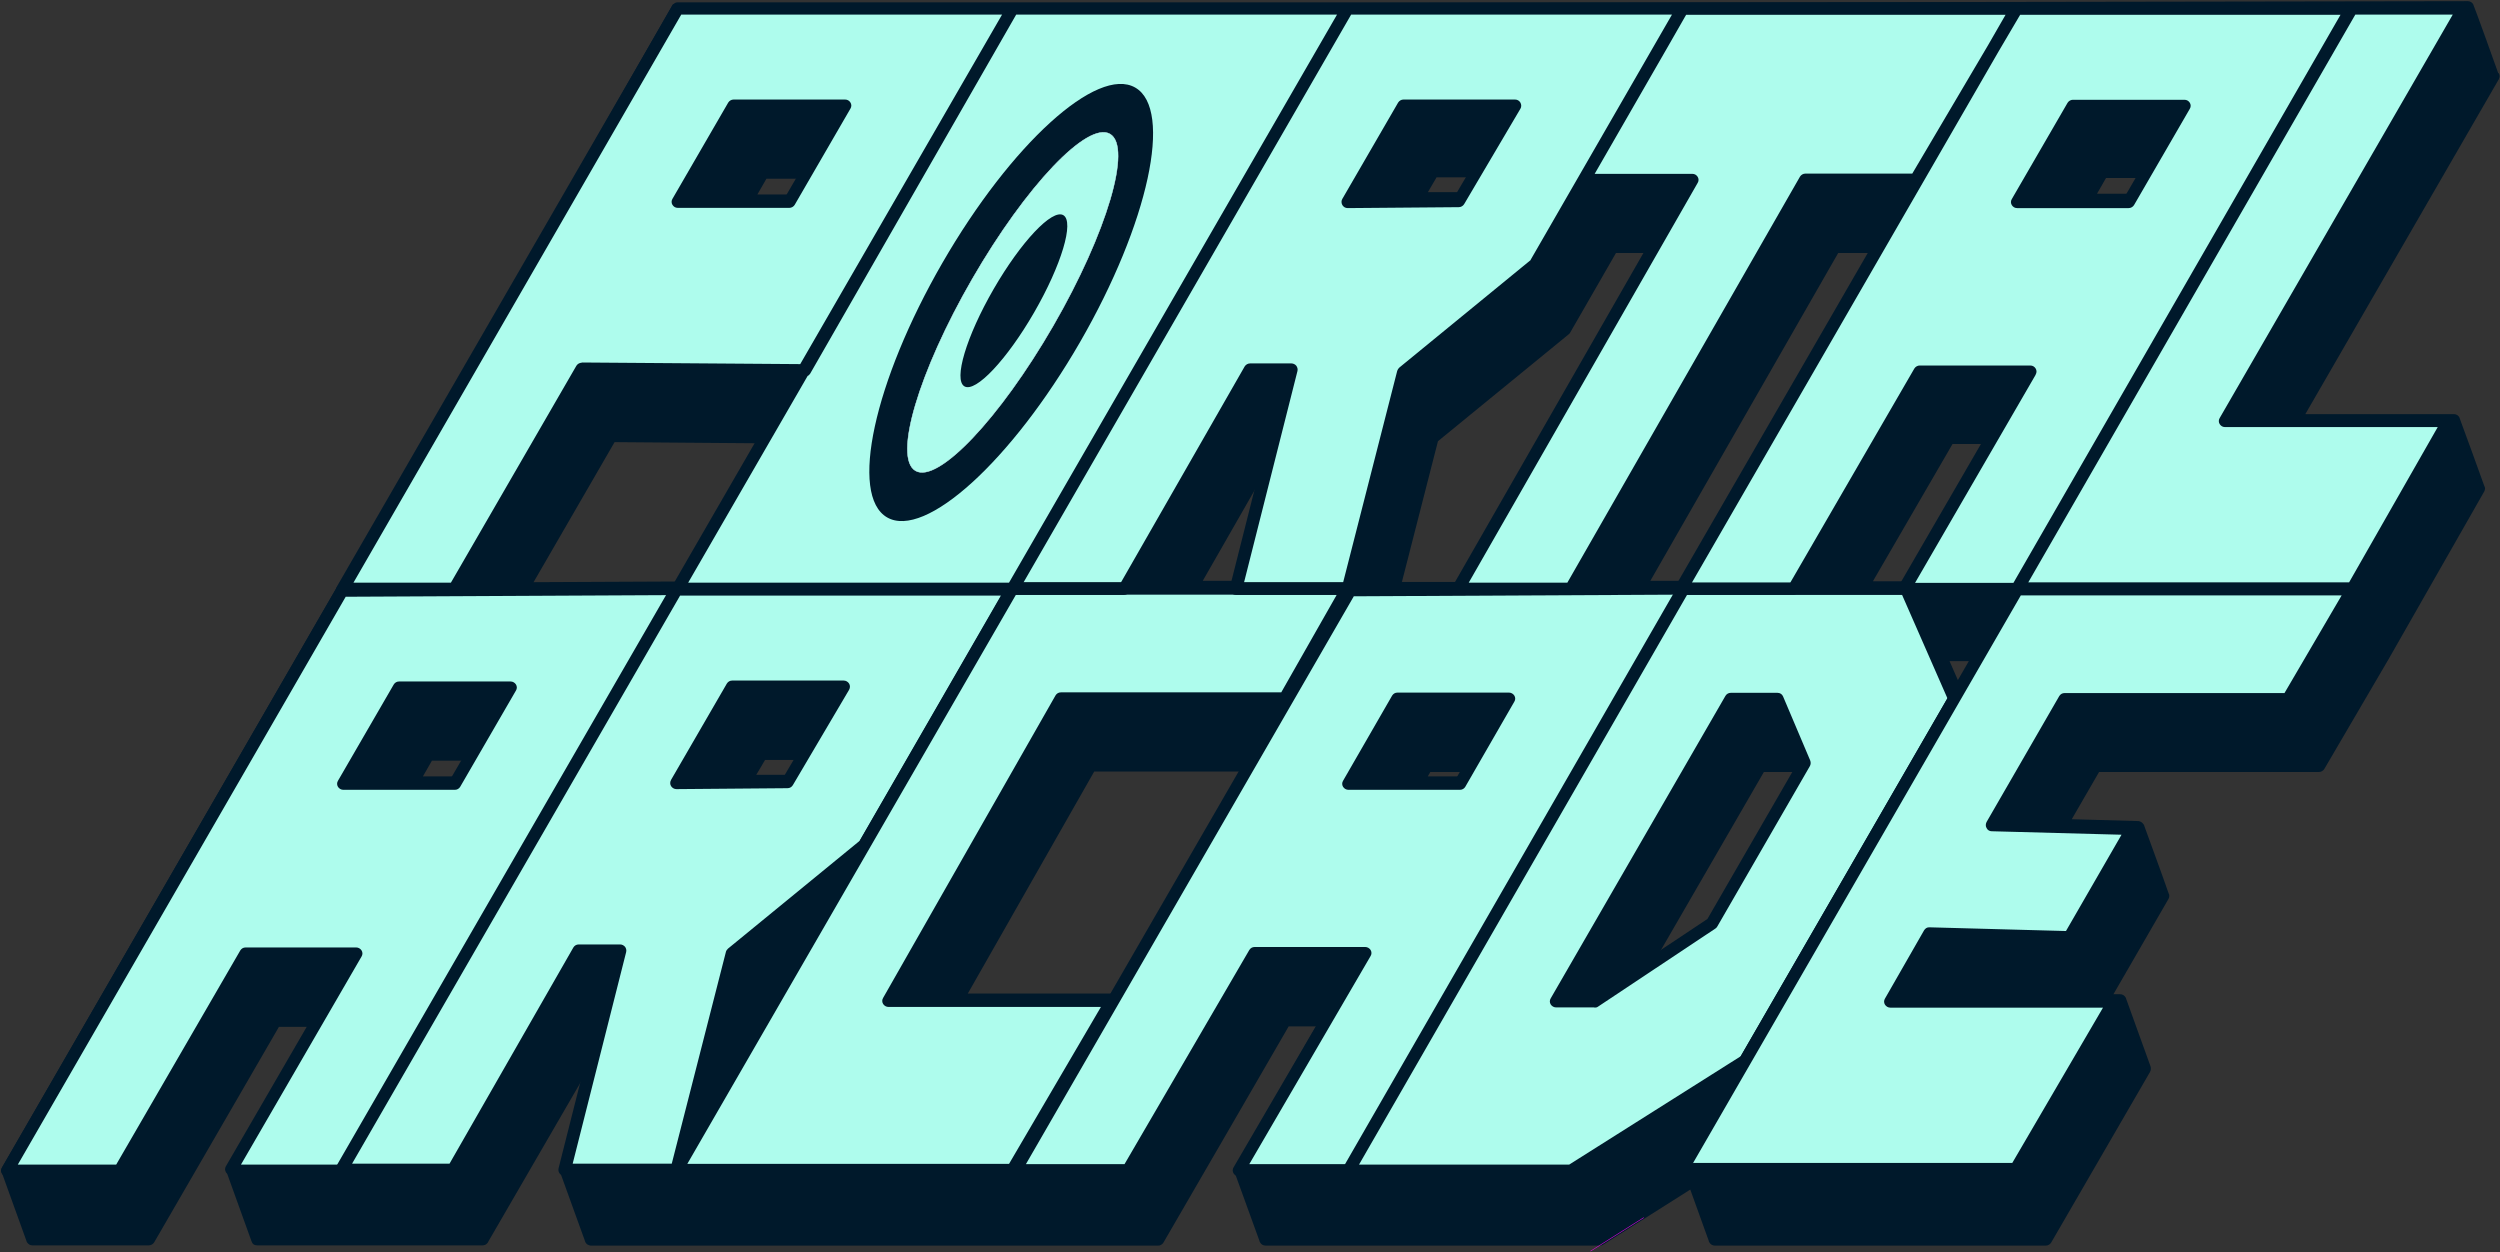
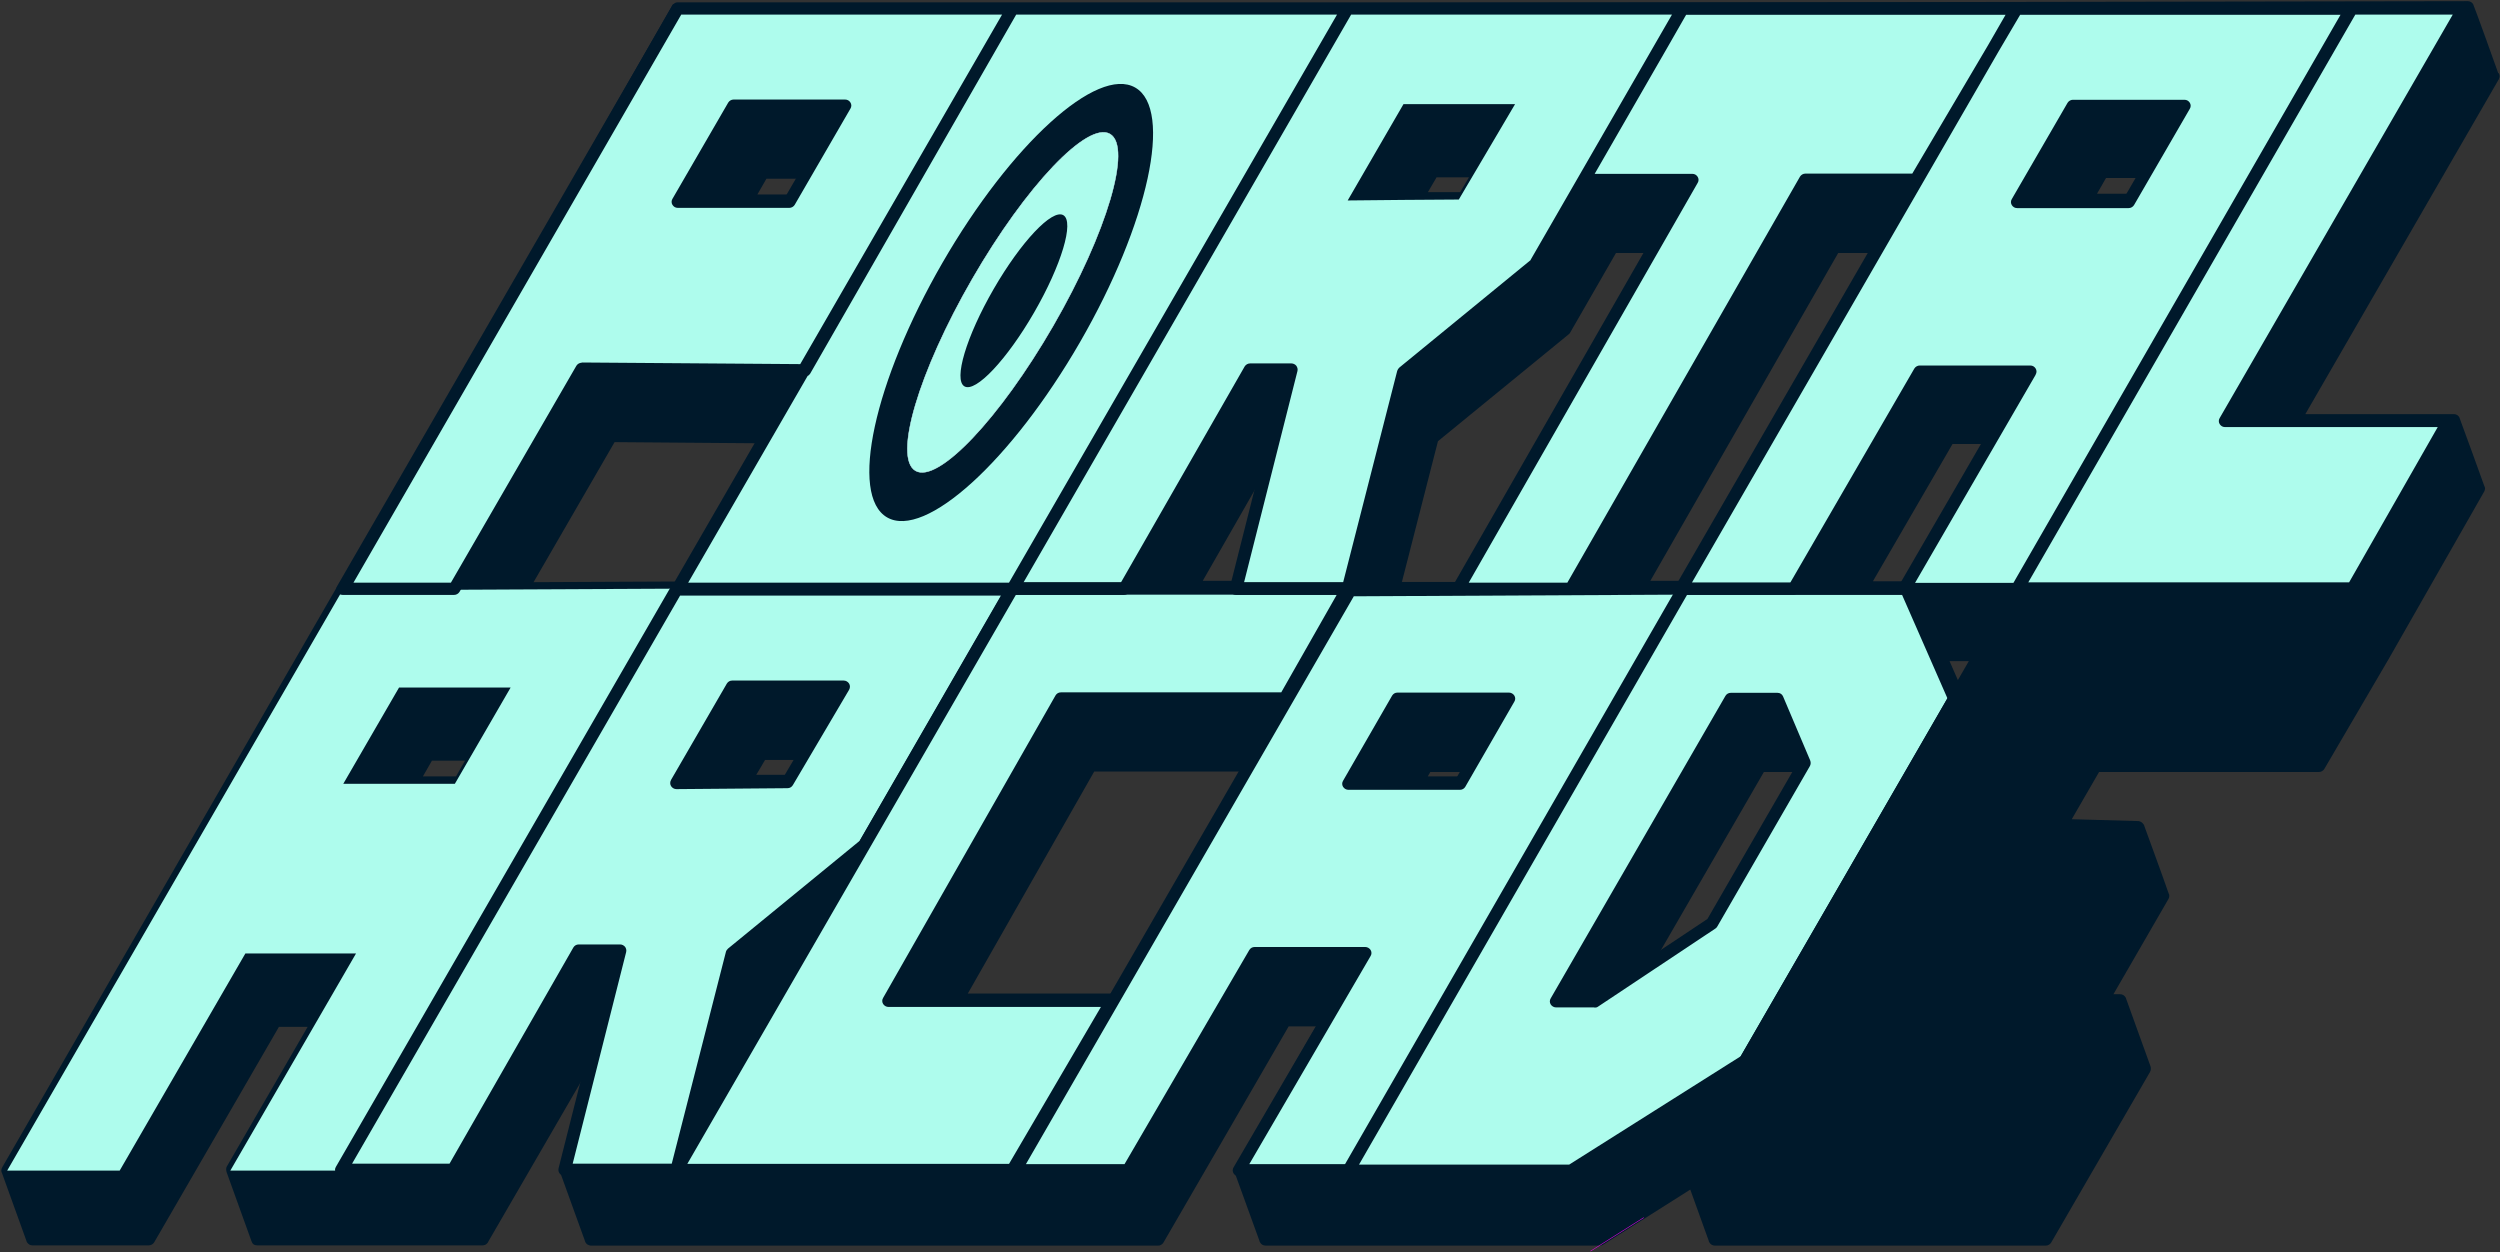
<svg xmlns="http://www.w3.org/2000/svg" viewBox="0 0 1080 541" data-name="Capa 1" id="Capa_1">
  <rect x="0" y="0" width="1080" height="541" fill="#333333" stroke="none" />
  <path fill="#00192b" d="M1079.2,31.5c0-.2-10.6-29.5-10.8-29.7-.5-.8-1.3-1.3-2.3-1.3-257.9.4-517.5.9-775.4,1.3l-143,250.6c-.2.3-2,.6-2,.9L.9,504.4c-.4.8-.5,1.7,0,2.5,3.5,9.7,7,19.4,10.5,29.1,0,.2.2.5.3.7.5.8,1.3,1.3,2.3,1.3h50.3c.9,0,1.8-.5,2.3-1.3l53.9-93.1h12.4l-34.9,60.3c-.1.2-.3.6-.3,1.1,0,.6.1,1.1.2,1.4,3.5,9.6,7.1,19.8,10.6,29.4,0,0,0,.2.1.3.2.5.4,1.1,1,1.5.5.3,1.1.4,1.6.4.1,0,.2,0,.3,0,.6,0,28.8,0,96.9,0,.3,0,.8,0,1.5-.4.8-.5,1.1-1.3,1.2-1.5,13.5-23.2,26.9-46.5,40.4-69.7-3.2,12.7-6.4,25.4-9.6,38,0,.1,0,.2,0,.4-.1.7,0,1.4.2,1.8.1.3.2.6.3,1,3.4,9.4,6.9,19.1,10.3,28.5,0,.3.2.6.5,1,.7.9,1.9,1,2.1,1,81.7,0,163.4,0,245,0,.2,0,.8,0,1.4-.4.5-.3.8-.7.9-.9,18.1-31.1,36-62.2,54.1-93.4h11.9l-35.1,60.7c-.4.8-.5,1.7-.1,2.5,3.5,9.7,7.2,19.8,10.7,29.5,0,.2.1.4.3.7.5.8,1.3,1.3,2.3,1.3,47.8,0,96.7,0,144.5,0,.5,0,1-.1,1.4-.4l37.6-23.8c2.5,7,5.5,15.2,8,22.2,0,.2.1.5.3.7.5.8,1.3,1.3,2.3,1.3h143c.9,0,1.8-.5,2.3-1.3l42.7-73.7c.4-.8.5-1.7.2-2.5-3.5-9.7-7-19.4-10.5-29.1,0-.2-.1-.4-.3-.7-.5-.8-1.3-1.3-2.3-1.3h-2.9l23.8-41.2c.4-.8.5-1.7,0-2.5-1.6-4.5-3.2-9.1-4.9-13.7-1.9-5.2-3.7-10.3-5.6-15.4,0-.2-.1-.4-.3-.6-.5-.8-1.3-1.3-2.2-1.4l-28.8-.8,11.8-20.4h95c.9,0,1.8-.5,2.3-1.3l27.8-47.5,41.3-72.4c.4-.8.5-1.7,0-2.4,0-.2-10.7-29.5-10.8-29.7-.5-.8-1.3-1.3-2.3-1.3h-64.2l83.6-144.7c.4-.8.5-1.7,0-2.5ZM924.1,76.9l-3.9,6.8h-14.3l3.9-6.8h14.3ZM327.2,84l3.9-6.8h14.3l-3.9,6.8h-14.3ZM344.5,328.3l-3.8,6.4h-14c0,.1,3.8-6.4,3.8-6.4h14ZM327.8,191.4l-34.5,59.8-62.8.3,35-60.5,62.3.5ZM519.6,250.9l25.3-44.2-11.2,44.2h-14.2ZM536.8,333.3l-55.4,95.9h-63.3l54.6-95.9h64.1ZM852.2,285.6l-5.7,9.8-4.3-9.8h10ZM712.9,251l81.2-141.7h14.4l-81.8,141.6h-13.8ZM775.9,333.5l-36.3,62.9-22.7,15.1,45.1-78h14ZM809.1,251.1l34.4-59.3h13.9l-34.4,59.3h-13.9ZM605.6,251.5l15.6-60.9,56.5-46.2c.2-.2.5-.4.6-.7l19.8-34.4h13.6l-81.3,142.1h-24.8ZM616.8,83.1l3.8-6.5h14l-3.8,6.4h-14ZM616.8,335.4l1.1-1.9h14.4l-1.1,1.9h-14.4ZM200.9,328.6l-3.9,6.8h-14.3l3.9-6.8h14.3Z" />
  <g>
    <path fill="#aefced" d="M292.8,3.7l-144.7,250.6h48.2s55-95,55-95l96.5.7L437.5,3.7h-144.7ZM341,87.3h-48.2l24.1-41.6h48.2l-24.1,41.6Z" />
    <polygon fill="#aefced" points="582.2 3.7 437.5 254.3 292.8 254.3 437.5 3.7 582.2 3.7" />
    <polygon fill="#aefced" points="630 254.3 731.1 77.7 683.4 77.7 726.9 3.7 871.2 3.7 827.6 77.7 779.9 77.7 678.7 254.3 630 254.3" />
    <polygon fill="#aefced" points="1016.3 3 871.6 254.3 1016.3 254.3 1057.7 182 961.2 182 1064.2 3.7 1016.3 3" />
    <path fill="#aefced" d="M582.2,3l-144.7,250.6h48.2c18.1-31.6,36.2-63.1,54.3-94.7h17.9c-8,31.6-15.9,63.1-23.9,94.7h48.2c8-31.2,15.9-62.3,23.9-93.5,19.1-15.6,38.1-31.2,57.2-46.8,21.2-36.8,42.4-73.6,63.6-110.4h-144.7ZM630.2,86.2c-16,.1-32,.2-48,.4,8-13.9,16.1-27.7,24.1-41.6h48.2c-8.1,13.7-16.2,27.5-24.3,41.2Z" />
    <path fill="#aefced" d="M871,3.3l-144.7,250.6h48.6s54.3-93.8,54.3-93.8h47.8l-54.3,93.8h48.6L1016.1,2.6l-145.1.7ZM871.4,86.9l24.1-41.6h48.2l-24.1,41.6h-48.2Z" />
  </g>
  <path fill="#aefced" d="M583.4,254.8l-144.7,250.6h48.6s54.7-93.8,54.7-93.8h47.8l-54.7,93.8h48.6l144.7-251.4-145.1.7ZM582.5,338.6l21.2-36.8h48.2l-21.2,36.8h-48.2Z" />
  <path fill="#00192b" d="M438.7,508.1c-.9,0-1.8-.5-2.3-1.3s-.5-1.8,0-2.6l144.7-250.6c.5-.8,1.3-1.3,2.3-1.3l145.1-.7h0c.9,0,1.8.5,2.3,1.3.5.8.5,1.8,0,2.6l-144.7,251.4c-.5.8-1.3,1.3-2.3,1.3h-48.6c-.9,0-1.8-.5-2.3-1.3-.5-.8-.5-1.8,0-2.6l52.4-89.9h-41.7l-53.9,92.5c-.5.8-1.3,1.3-2.3,1.3h-48.6ZM584.9,257.5l-141.7,245.4h42.6s53.9-92.5,53.9-92.5c.5-.8,1.3-1.3,2.3-1.3h47.8c.9,0,1.8.5,2.3,1.3s.5,1.8,0,2.6l-52.4,89.9h42.5l141.7-246-139,.7ZM630.7,341.2h-48.2c-.9,0-1.8-.5-2.3-1.3s-.5-1.8,0-2.6l21.2-36.8c.5-.8,1.3-1.3,2.3-1.3h48.2c.9,0,1.8.5,2.3,1.3s.5,1.8,0,2.6l-21.2,36.8c-.5.8-1.3,1.3-2.3,1.3ZM587.1,336h42.1l18.2-31.5h-42.1l-18.2,31.5Z" />
  <path fill="#aefced" d="M147.9,255.1L3.1,505.7h48.6s54.3-93.8,54.3-93.8h47.8l-54.3,93.8h48.6l144.7-251.4-145.1.7ZM148.3,338.6l24.1-41.6h48.2l-24.1,41.6h-48.2Z" />
-   <path fill="#00192b" d="M3.1,508.3c-.9,0-1.8-.5-2.3-1.3s-.5-1.8,0-2.6l144.7-250.6c.5-.8,1.3-1.3,2.3-1.3l145.1-.7h0c.9,0,1.8.5,2.3,1.3.5.8.5,1.8,0,2.6l-144.7,251.4c-.5.8-1.3,1.3-2.3,1.3l-48.3-.7c-.9,0-1.8-.5-2.3-1.3-.5-.8-.5-1.8,0-2.6l51.7-89.2h-41.7l-53.6,92.5c-.5.8-1.3,1.3-2.3,1.3H3.1ZM149.4,257.7L7.7,503.1h42.5s53.6-92.5,53.6-92.5c.5-.8,1.3-1.3,2.3-1.3h47.8c.9,0,1.8.5,2.3,1.3.5.8.5,1.8,0,2.6l-52.1,89.9h42.5l141.7-246-139,.7ZM196.5,341.2h-48.2c-.9,0-1.8-.5-2.3-1.3-.5-.8-.5-1.8,0-2.6l24.1-41.6c.5-.8,1.3-1.3,2.3-1.3h48.2c.9,0,1.8.5,2.3,1.3.5.8.5,1.8,0,2.6l-24.1,41.6c-.5.8-1.3,1.3-2.3,1.3ZM152.8,336h42.1l21.1-36.3h-42.1l-21.1,36.3Z" />
  <path fill="#aefced" d="M292.2,254.7l-144.7,250.6h48.2c18.1-31.6,36.2-63.1,54.3-94.7h17.9c-8,31.6-15.9,63.1-23.9,94.7h48.2c8-31.2,15.9-62.3,23.9-93.5,19.1-15.6,38.1-31.2,57.2-46.8,21.2-36.8,42.4-73.6,63.6-110.4h-144.7ZM340.2,337.9c-16,.1-32,.2-48,.4,8-13.9,16.1-27.7,24.1-41.6h48.2c-8.1,13.7-16.2,27.5-24.3,41.2Z" />
  <path fill="#00192b" d="M243.9,508c-.8,0-1.6-.4-2.1-1-.5-.6-.7-1.5-.5-2.3l23.1-91.4h-13l-53.5,93.4c-.5.8-1.3,1.3-2.3,1.3h-48.2c-.9,0-1.8-.5-2.3-1.3-.5-.8-.5-1.8,0-2.6l144.7-250.6c.5-.8,1.3-1.3,2.3-1.3h144.7c.9,0,1.8.5,2.3,1.3s.5,1.8,0,2.6l-63.6,110.4c-.2.3-.4.5-.6.7l-56.5,46.2-23.7,92.6c-.3,1.2-1.4,2-2.6,2h-48.2ZM250,408h17.9c.8,0,1.6.4,2.1,1,.5.6.7,1.5.5,2.3l-23.1,91.4h42.8s23.4-91.5,23.4-91.5c.1-.5.5-1,.9-1.4l56.8-46.5,61.1-106h-138.6l-141.7,245.4h42.1l53.5-93.4c.5-.8,1.3-1.3,2.3-1.3ZM292.2,340.9c-.9,0-1.8-.5-2.3-1.3-.5-.8-.5-1.8,0-2.7l24.1-41.6c.5-.8,1.3-1.3,2.3-1.3h48.2c.9,0,1.8.5,2.3,1.3.5.8.5,1.8,0,2.7l-24.3,41.2c-.5.8-1.3,1.3-2.3,1.3l-48,.4h0ZM340.2,337.9h0,0ZM317.8,299.3l-21,36.3,41.9-.3,21.2-36h-42.1Z" />
  <polygon fill="#aefced" points="582.2 254.1 437.5 254.1 292.4 505.5 437.5 505.5 480.3 432.4 384 432.4 458.4 301.6 555.2 301.6 582.2 254.1" />
  <path fill="#00192b" d="M437.5,508.1h-145.1c-.9,0-1.8-.5-2.3-1.3-.5-.8-.5-1.8,0-2.6l145.1-251.4c.5-.8,1.3-1.3,2.3-1.3h144.7c.9,0,1.8.5,2.3,1.3s.5,1.8,0,2.6l-27,47.5c-.5.8-1.3,1.3-2.3,1.3h-95.2l-71.5,125.5h91.8c.9,0,1.8.5,2.3,1.3s.5,1.8,0,2.6l-42.8,73.1c-.5.8-1.3,1.3-2.3,1.3ZM296.9,502.8h139l39.7-67.8h-91.8c-.9,0-1.8-.5-2.3-1.3-.5-.8-.5-1.8,0-2.6l74.5-130.7c.5-.8,1.3-1.3,2.3-1.3h95.2l24-42.2h-138.6l-142.1,246.1Z" />
  <path fill="#aefced" d="M823.4,254.3h-96.2l-144.7,251.4h96.2l75.3-47.5,90.3-156.3-20.8-47.5ZM739.6,398.8l-50.8,33.8h-16.6l75.5-130.7h20.2l11.7,27.6-40,69.3Z" />
  <path fill="#00192b" d="M678.7,508.3h-96.2c-.9,0-1.8-.5-2.3-1.3s-.5-1.8,0-2.6l144.7-251.4c.5-.8,1.3-1.3,2.3-1.3h96.2c1,0,2,.6,2.4,1.6l20.8,47.5c.3.8.3,1.7-.1,2.4l-90.3,156.3c-.2.4-.5.7-.9.9l-75.3,47.5c-.4.3-.9.4-1.4.4ZM587.1,503.1h90.8l74.1-46.8,89.3-154.6-19.6-44.7h-92.9l-141.7,246.1ZM688.8,435.2h-16.6c-.9,0-1.8-.5-2.3-1.3-.5-.8-.5-1.8,0-2.6l75.5-130.7c.5-.8,1.3-1.3,2.3-1.3h20.2c1.1,0,2,.6,2.4,1.6l11.7,27.6c.3.8.3,1.6-.1,2.4l-40,69.3c-.2.4-.5.7-.8.9l-50.8,33.8c-.4.3-.9.4-1.5.4ZM676.8,430h11.2l49.6-33,39.1-67.7-10.5-24.8h-16.9l-72.4,125.5ZM739.6,398.8h0,0Z" />
-   <path fill="#aefced" d="M988.5,301.9l27.8-47.5h-144.7c-48.2,83.5-96.5,167.1-144.7,250.6h143.9l42.3-72.4h-96.5l16.9-29.5,60.5,1.6,27-46.8-60.5-1.6,31.4-54.4h96.5Z" />
  <path fill="#00192b" d="M870.8,507.6h-143.9c-.9,0-1.8-.5-2.3-1.3-.5-.8-.5-1.8,0-2.6l144.7-250.6c.5-.8,1.3-1.3,2.3-1.3h144.7c.9,0,1.8.5,2.3,1.3.5.8.5,1.8,0,2.6l-27.8,47.5c-.5.8-1.3,1.3-2.3,1.3h-95l-28.4,49.2,56.1,1.5c.9,0,1.8.5,2.2,1.4.5.8.4,1.8,0,2.6l-27,46.8c-.5.8-1.4,1.4-2.4,1.3l-58.9-1.6-13.9,24.2h91.9c.9,0,1.8.5,2.3,1.3.5.8.5,1.8,0,2.6l-42.3,72.4c-.5.8-1.3,1.3-2.3,1.3ZM731.5,502.4h137.8l39.2-67.1h-91.9c-.9,0-1.8-.5-2.3-1.3s-.5-1.8,0-2.6l16.9-29.5c.5-.8,1.3-1.4,2.4-1.3l58.9,1.6,24-41.6-56.1-1.5c-.9,0-1.8-.5-2.2-1.4-.5-.8-.4-1.8,0-2.6l31.4-54.4c.5-.8,1.3-1.3,2.3-1.3h95l24.7-42.2h-138.6s-141.7,245.4-141.7,245.4Z" />
  <g>
    <path fill="#00192b" d="M367.4,44.3c-.5-.8-1.3-1.3-2.3-1.3h-48.2c-.9,0-1.8.5-2.3,1.3l-24.1,41.6c-.5.8-.5,1.8,0,2.6.5.8,1.3,1.3,2.3,1.3h48.2c.9,0,1.8-.5,2.3-1.3l24.1-41.6c.5-.8.5-1.8,0-2.6ZM339.5,84.6h-42.1l21.1-36.3h42.1l-21.1,36.3Z" />
    <path fill="#00192b" d="M1066.4,2.4c-.5-.8-1.3-1.3-2.3-1.3-16.1,0-32.2,0-48.3-.1H292.8c-.2,0-.8,0-1.4.4-.3.2-.5.4-.6.5-.1.2-.2.4-.4.6l-144.7,250.6c-.5.8-.5,1.8,0,2.6.5.8,1.3,1.3,2.3,1.3h48.2c.9,0,1.8-.5,2.3-1.3l54.2-93.7,89.9.7-52.2,90.4c-.5.8-.5,1.8,0,2.6.5.8,1.3,1.3,2.3,1.3h192.9c.9,0,1.8-.5,2.3-1.3l53.5-93.4h13l-23.1,91.4c-.2.8,0,1.6.5,2.3.5.6,1.3,1,2.1,1h48.2c1.2,0,2.3-.8,2.6-2l23.7-92.6,56.5-46.2c.2-.2.5-.4.6-.7l20.2-35.1h40.8l-98.9,172.7c-.5.8-.5,1.8,0,2.6.5.8,1.3,1.3,2.3,1.3h48.6c.9,0,1.8-.5,2.3-1.3l100.5-175.4h42.3l-99.7,172.7c-.5.8-.5,1.8,0,2.6.5.8,1.3,1.3,2.3,1.3h48.6c.9,0,1.8-.5,2.3-1.3l53.6-92.5h41.7l-52.1,89.9c-.5.8-.5,1.8,0,2.6.5.8,1.3,1.3,2.3,1.3h48.6s0,0,.1,0c0,0,0,0,.1,0h144.7c.9,0,1.8-.5,2.3-1.3l41.3-72.4c.5-.8.5-1.8,0-2.6-.5-.8-1.3-1.3-2.3-1.3h-91.9L1066.4,5c.5-.8.5-1.8,0-2.6ZM251.3,156.7h0c-.9,0-1.8.5-2.3,1.3l-54.2,93.7h-42.1S294.3,6.3,294.3,6.3h138.6l-87.2,151-94.4-.7ZM348.9,162.4c.5-.2.8-.6,1.1-1L439,6.3h138.6s-141.7,245.4-141.7,245.4h-138.6l51.6-89.3ZM661.3,112.3l-56.8,46.5c-.4.4-.7.8-.9,1.4l-23.4,91.5h-42.8s23.1-91.4,23.1-91.4c.2-.8,0-1.6-.5-2.3-.5-.6-1.3-1-2.1-1h-17.9c-.9,0-1.8.5-2.3,1.3l-53.5,93.4h-42.1L583.7,6.3h138.6l-61.1,106ZM826.1,75h-46.2c-.9,0-1.8.5-2.3,1.3l-100.5,175.4h-42.6l98.9-172.7c.5-.8.5-1.8,0-2.6-.5-.8-1.3-1.3-2.3-1.3h-42.2l31.6-54.9,7.9-13.8h138l-7.6,13.2-32.7,55.4ZM879.4,161.8c.5-.8.5-1.8,0-2.6-.5-.8-1.3-1.3-2.3-1.3h-47.8c-.9,0-1.8.5-2.3,1.3l-53.6,92.5h-42.5S863.4,22.2,863.4,22.2l9.3-15.8h138.4s-141.3,245.4-141.3,245.4h-42.5l52.1-89.9ZM958.9,180.6c-.5.8-.5,1.8,0,2.6.5.8,1.3,1.3,2.3,1.3h91.9l-38.3,67.1h-138.6S1017.5,6.3,1017.5,6.3h42.1s-100.7,174.3-100.7,174.3Z" />
-     <path fill="#00192b" d="M654.5,43h-48.2c-.9,0-1.8.5-2.3,1.3l-24.1,41.6c-.5.8-.5,1.8,0,2.7.5.8,1.3,1.3,2.3,1.3h0l48-.4c.9,0,1.8-.5,2.3-1.3l24.3-41.2c.5-.8.5-1.8,0-2.7-.5-.8-1.3-1.3-2.3-1.3ZM628.7,84.3l-41.9.3,21-36.3h42.1l-21.2,36Z" />
    <path fill="#00192b" d="M921.9,88.6l24.1-41.6c.5-.8.5-1.8,0-2.6-.5-.8-1.3-1.3-2.3-1.3h-48.2c-.9,0-1.8.5-2.3,1.3l-24.1,41.6c-.5.8-.5,1.8,0,2.6.5.8,1.3,1.3,2.3,1.3h48.2c.9,0,1.8-.5,2.3-1.3ZM876,84.6l21.1-36.3h42.1l-21.1,36.3h-42.1Z" />
  </g>
  <ellipse fill="#00192b" transform="translate(105.2 443.7) rotate(-60)" ry="34.3" rx="107.2" cy="130.7" cx="436.9" />
  <ellipse stroke-width=".2" stroke-miterlimit="10" stroke="#cffffe" fill="#aefced" transform="translate(105.6 444.3) rotate(-60)" ry="20.2" rx="84" cy="130.6" cx="437.6" />
  <ellipse fill="#00192b" transform="translate(106.5 444.3) rotate(-60)" ry="10.1" rx="42.7" cy="129.9" cx="438" />
  <line stroke-width=".2" stroke-miterlimit="10" stroke="#f0f" fill="none" y2="540.5" x2="687.1" y1="526" x1="710.1" />
</svg>